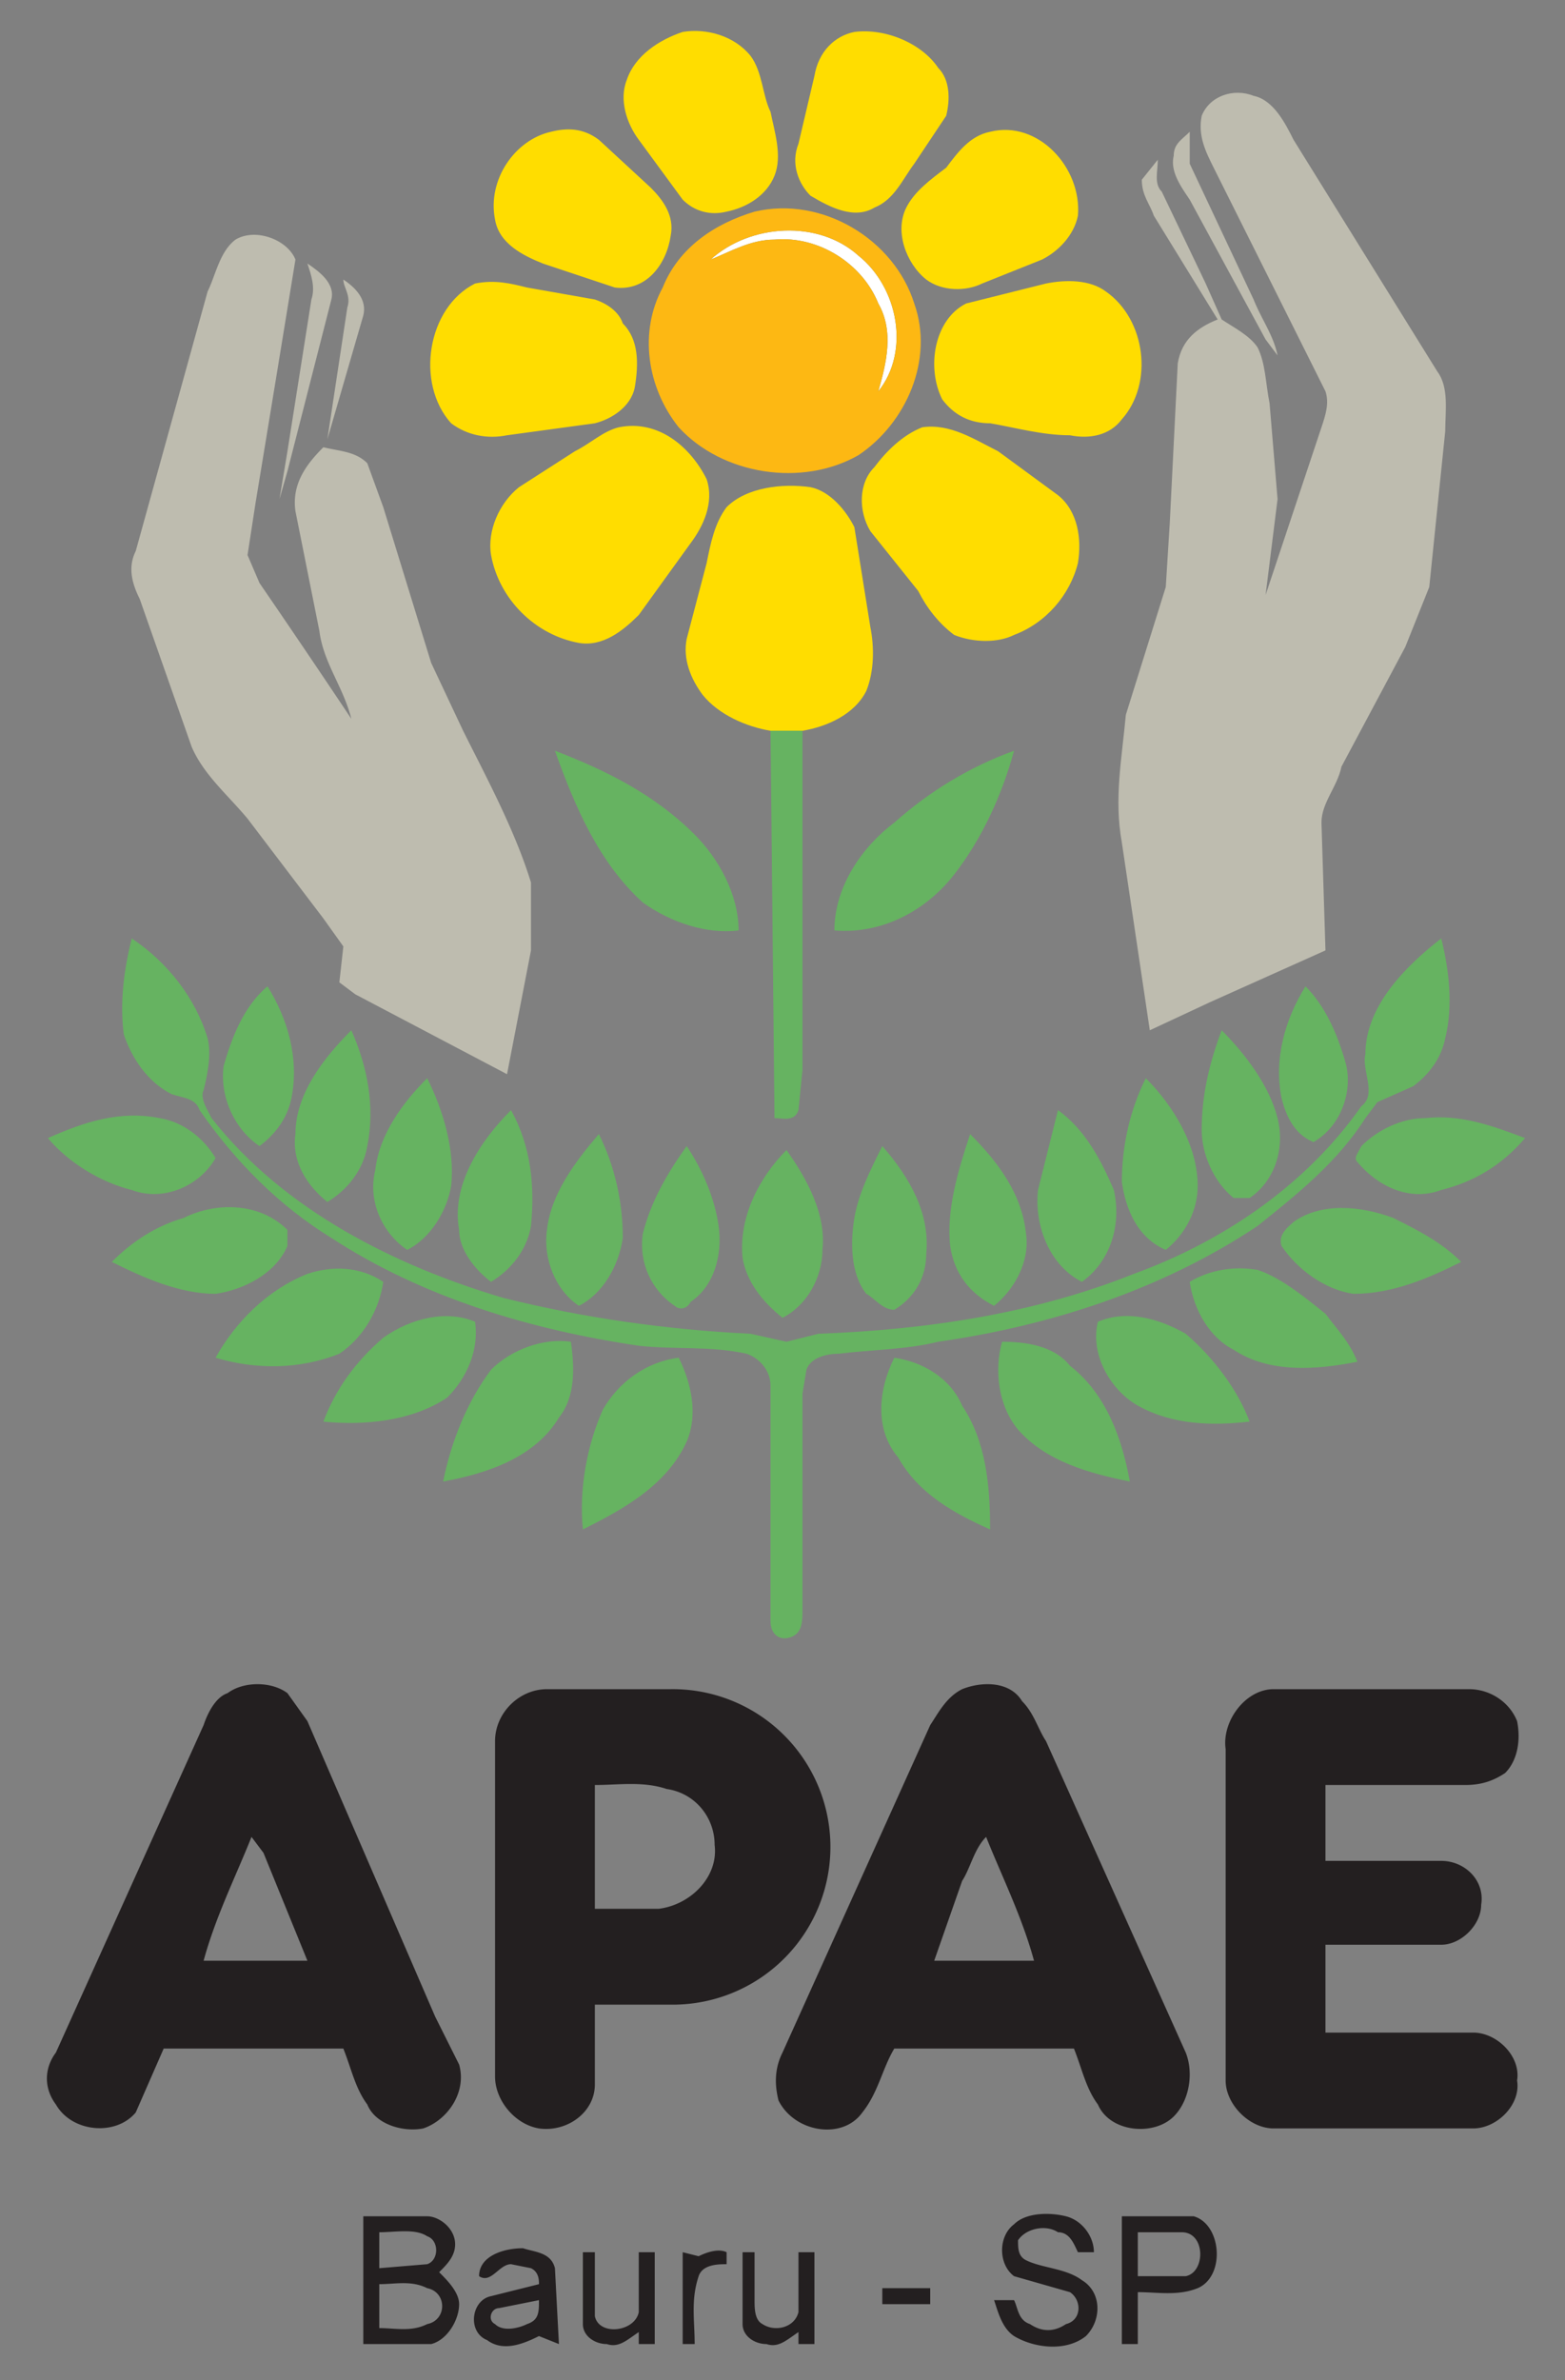
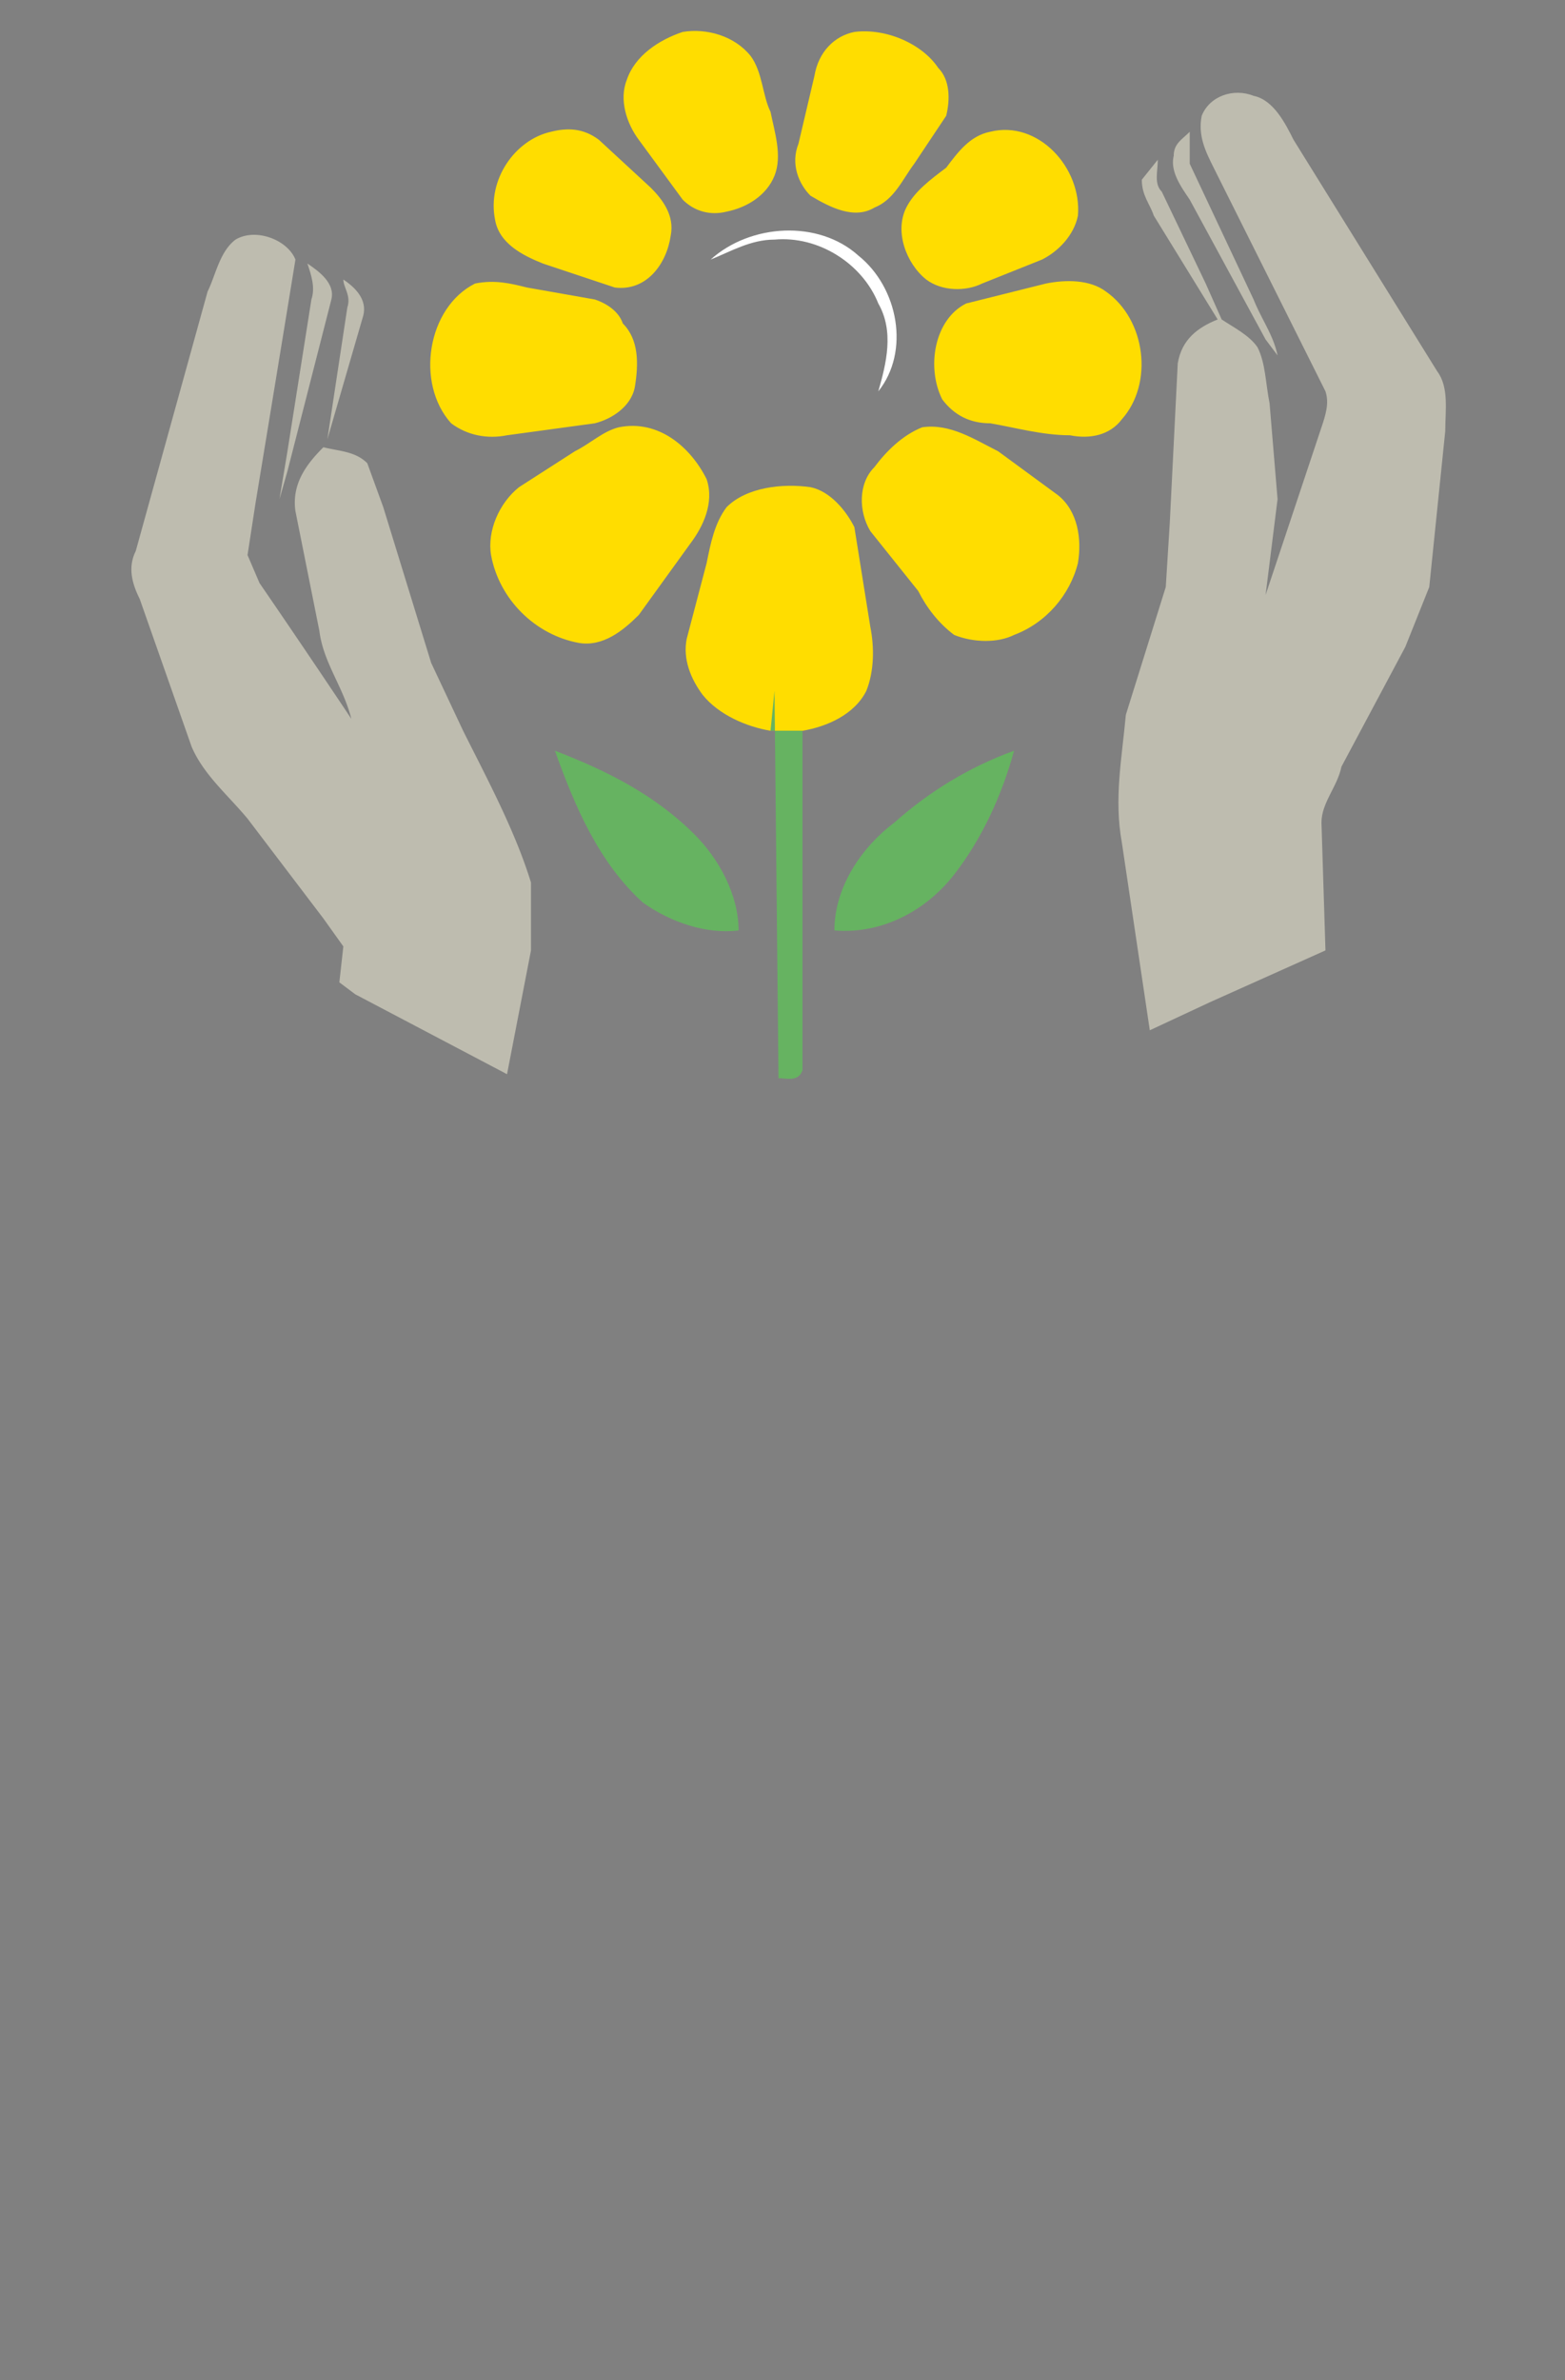
<svg xmlns="http://www.w3.org/2000/svg" viewBox="0 0 392 596">
  <rect x="0" y="0" width="392" height="596" fill="#808080" stroke="none" />
  <path fill="#fff" d="M178 65c10-9 27-10 37-1 10 8 13 24 5 34 2-7 4-15 0-22-4-10-15-17-26-16-6 0-11 3-16 5z" />
  <g fill="#fd0">
    <path d="M171 8c6-1 13 1 17 6 3 4 3 10 5 14 1 5 3 11 1 16s-7 8-12 9c-4 1-8 0-11-3l-11-15c-3-4-5-10-3-15 2-6 8-10 14-12zM214 8c8-1 17 3 21 9 3 3 3 8 2 12l-8 12c-3 4-5 9-10 11-5 3-11 0-16-3-3-3-5-8-3-13l4-17c1-6 5-10 10-11zM138 33c4-1 8-1 12 2l13 12c3 3 6 7 5 12-1 7-6 14-14 13l-18-6c-5-2-11-5-12-11-2-10 5-20 14-22zM248 33c12-3 23 9 22 21-1 5-5 9-9 11l-15 6c-4 2-10 2-14-1-5-4-8-12-5-18 2-4 6-7 10-10 3-4 6-8 11-9zM119 71c5-1 9 0 13 1l17 3c3 1 6 3 7 6 4 4 4 10 3 16-1 5-6 8-10 9l-22 3c-5 1-10 0-14-3-9-10-6-29 6-35zM262 71c5-1 11-1 15 2 10 7 12 23 4 32-3 4-8 5-13 4-7 0-14-2-20-3-5 0-9-2-12-6-4-8-2-20 6-24l20-5zM155 107c10-2 18 5 22 13 2 6-1 12-4 16l-13 18c-4 4-9 8-15 7-11-2-20-11-22-22-1-6 2-13 7-17l14-9c4-2 7-5 11-6zM231 107c7-1 13 3 19 6l15 11c5 4 6 11 5 17-2 8-8 15-16 18-4 2-10 2-15 0-4-3-7-7-9-11l-12-15c-3-5-3-12 1-16 3-4 7-8 12-10zM182 127c5-5 14-6 21-5 5 1 9 6 11 10l4 25c1 5 1 11-1 16-3 6-10 9-16 10h-8c-6-1-13-4-17-9-3-4-5-9-4-14l5-19c1-5 2-10 5-14z" />
  </g>
  <g fill="#bebcaf">
    <path d="M301 29c2-5 8-7 13-5 5 1 8 7 10 11l36 58c3 4 2 10 2 15l-4 39-6 15-16 30c-1 5-5 9-5 14l1 32-29 13-15 7-7-47c-2-11 0-21 1-32l10-32 1-16 2-40c1-6 5-9 10-11l-16-26c-1-3-3-5-3-9l4-5c0 3-1 6 1 8l11 23 4 9c3 2 7 4 9 7 2 4 2 9 3 14l2 24-3 24 14-42c1-3 2-6 1-9l-28-56c-2-4-4-8-3-13z" />
    <path d="M294 39c0-3 2-4 4-6v8l16 34c2 5 5 9 6 14l-3-4-19-35c-2-3-5-7-4-11zM59 60c5-3 13 0 15 5a28568 28568 0 01-10 61l-2 13 3 7a3213 3213 0 0123 34c-2-8-7-14-8-22l-6-30c-1-7 3-12 7-16 4 1 8 1 11 4l4 11 12 39 8 17c6 12 13 25 17 38v17l-6 31-38-20-4-3 1-9-5-7-19-25c-5-6-11-11-14-18l-13-37c-2-4-3-8-1-12l18-65c2-4 3-10 7-13z" />
    <path d="M77 66c3 2 7 5 6 9l-11 43-2 7 2-12 6-38c1-3 0-6-1-9zM86 70c3 2 6 5 5 9l-9 31 5-33c1-3-1-5-1-7z" />
  </g>
-   <path fill="#fdb813" d="M189 53c17-4 35 7 40 23 5 14-2 30-14 38-14 8-34 5-45-7-8-10-10-24-4-35 4-10 13-16 23-19m-11 12c5-2 10-5 16-5 11-1 22 6 26 16 4 7 2 15 0 22 8-10 5-26-5-34-10-9-27-8-37 1z" />
  <g fill="#66b361">
-     <path d="M193 183h8v85l-1 10c-1 3-4 2-6 2l-1-97zM139 188c13 5 25 11 35 21 6 6 11 15 11 24-8 1-17-2-24-7-11-10-17-24-22-38zM224 206c9-8 19-14 30-18-3 11-8 22-15 31s-18 15-30 14c0-11 7-21 15-27z" />
-     <path d="M342 264c0-12 10-22 19-29 2 8 3 17 1 25-1 5-4 9-8 12l-9 4-3 4c-7 11-17 19-27 27-24 16-52 25-80 29-8 2-17 2-25 3-3 0-7 1-8 4l-1 6v54c0 3 0 6-3 7s-5-1-5-4v-59c0-4-3-7-6-8-9-2-18-1-27-2-27-4-54-12-77-27-13-8-24-19-33-32-1-3-4-3-7-4-6-3-10-9-12-15-1-8 0-16 2-24 9 6 16 15 19 25 1 4 0 9-1 13-1 2 1 5 2 7 18 23 46 37 73 45 20 5 41 8 62 9l9 2 8-2c27-1 54-5 79-15 22-8 43-22 57-42 4-3 0-9 1-13z" />
-     <path d="M56 267c2-7 5-15 11-20 5 8 8 18 6 28-1 5-4 9-8 12-6-4-10-12-9-20zM327 247c5 5 8 12 10 19s-1 16-8 20c-5-2-7-7-8-11-2-10 1-20 6-28zM74 284c0-10 7-19 14-26 4 9 6 19 4 29-1 6-5 11-10 14-5-4-9-10-8-17zM306 258c6 6 12 14 14 22s-1 16-7 20h-4c-5-4-8-11-8-17 0-9 2-17 5-25zM94 293c1-9 7-17 13-23 4 8 7 18 6 27-1 6-5 13-11 16-6-4-10-12-8-20zM281 296c0-9 2-18 6-26 7 7 13 17 13 27 0 6-3 12-8 16-7-3-10-10-11-17zM265 278c7 5 11 13 14 20 2 9-1 18-8 23-8-4-12-14-11-23l5-20zM115 308c-2-11 5-22 13-30 5 9 6 19 5 29-1 6-5 11-10 14-4-3-8-8-8-13zM12 285c9-4 18-7 28-5 6 1 11 5 14 10-4 7-13 11-21 8-8-2-16-7-21-13zM341 287c4-4 10-7 16-7 9-1 17 2 25 5-6 7-13 11-21 13-8 3-16-1-21-7-1-1 0-2 1-4zM243 284c7 7 13 15 14 25 1 7-3 14-8 18-6-3-10-8-11-15-1-9 2-19 5-28zM137 308c1-9 7-17 13-24 4 8 6 17 6 26-1 7-5 14-11 17-6-4-9-12-8-19zM172 287c4 6 7 13 8 20s-1 15-7 19c-1 2-3 2-4 1-6-4-9-11-8-18 2-8 6-15 11-22zM221 287c7 8 12 17 11 27 0 6-3 11-8 14-3 0-5-3-7-4-4-5-4-13-3-19s4-12 7-18zM186 315c-1-10 4-20 11-27 5 7 10 16 9 25 0 7-4 14-10 17-5-4-9-9-10-15zM46 305c8-4 19-4 26 3v4c-3 7-11 11-18 12-9 0-18-4-26-8 5-5 11-9 18-11zM324 306c7-5 17-4 25-1 6 3 12 6 17 11-8 4-17 8-27 8-7-1-14-6-18-12-1-3 2-5 3-6zM77 319c6-2 13-2 19 2-1 7-5 14-11 18-10 4-21 4-31 1 5-9 13-17 23-21zM298 321c5-3 11-4 17-3 6 2 12 7 17 11 3 4 6 7 8 12-10 2-22 3-31-3-6-3-10-10-11-17zM96 335c7-5 16-7 23-4 1 7-2 14-7 19-9 6-21 7-31 6 3-8 8-15 15-21zM275 331c7-3 15-1 22 3 7 6 13 14 16 22-9 1-19 1-28-4-7-4-12-13-10-21zM123 343c5-5 13-8 20-7 1 7 1 14-3 19-6 10-18 14-29 16 2-10 6-20 12-28zM251 336c6 0 13 1 17 6 9 7 13 18 15 29-10-2-21-5-28-13-5-6-6-15-4-22zM151 353c4-7 11-12 19-13 3 6 5 14 2 21-5 11-16 17-26 22-1-10 1-21 5-30zM224 340c7 1 14 5 17 12 6 9 7 20 7 31-9-4-18-9-23-18-6-7-5-17-1-25z" />
+     <path d="M193 183h8v85c-1 3-4 2-6 2l-1-97zM139 188c13 5 25 11 35 21 6 6 11 15 11 24-8 1-17-2-24-7-11-10-17-24-22-38zM224 206c9-8 19-14 30-18-3 11-8 22-15 31s-18 15-30 14c0-11 7-21 15-27z" />
  </g>
  <g fill="#231f20">
-     <path d="M57 424c4-3 11-3 15 0l5 7 32 74 6 12c2 7-3 14-9 16-5 1-12-1-14-6-3-4-4-9-6-14H41l-7 16c-5 6-16 5-20-2-3-4-3-9 0-13l37-82c1-3 3-7 6-8m6 36c-4 10-9 20-12 31h26l-11-27-3-4zM241 423c5-2 12-2 15 3 3 3 4 7 6 10l35 78c2 5 1 12-3 16-5 5-16 4-19-3-3-4-4-9-6-14h-45c-3 5-4 11-8 16-5 7-17 5-21-3-1-4-1-8 1-12l37-82c2-3 4-7 8-9m0 48l-7 20h25c-3-11-8-21-12-31-3 3-4 8-6 11zM124 436c0-7 6-13 13-13h31a39 39 0 011 79h-20v20c0 7-7 12-14 11-6-1-11-7-11-13v-84m25 11v31h16c8-1 15-8 14-16 0-7-5-13-12-14-6-2-12-1-18-1zM307 438c-1-7 5-15 12-15h49c5 0 10 3 12 8 1 5 0 10-3 13-3 2-6 3-10 3h-35v19h29c6 0 11 5 10 11 0 5-5 10-10 10h-29v22h37c6 0 12 6 11 12 1 6-5 12-11 12h-50c-6 0-12-6-12-12v-83zM254 557c3-3 9-3 13-2s7 5 7 9h-4c-1-2-2-5-5-5-3-2-8-1-10 2 0 2 0 4 2 5 4 2 10 2 14 5 5 3 5 10 1 14-5 4-13 3-18 0-3-2-4-6-5-9h5c1 2 1 5 4 6 3 2 6 2 9 0 4-1 4-6 1-8l-14-4c-4-3-4-10 0-13zM91 555h16c3 0 7 3 7 7 0 3-2 5-4 7 2 2 5 5 5 8 0 4-3 9-7 10H91v-32m4 4v9l12-1c3-1 3-6 0-7-3-2-8-1-12-1m0 13v11c4 0 8 1 12-1 5-1 5-8 0-9-4-2-8-1-12-1zM281 555h18c7 2 8 15 1 18-5 2-10 1-15 1v13h-4v-32m4 4v11h12c5-1 5-11-1-11h-11zM120 570c0-5 6-7 11-7 3 1 7 1 8 5l1 19-5-2c-4 2-9 4-13 1-5-2-4-10 1-11l12-3c0-1 0-3-2-4l-5-1c-3 0-5 5-8 3m5 8c-2 0-3 3-1 4 2 2 6 1 8 0 3-1 3-3 3-6l-10 2zM175 565c2-1 5-2 7-1v3c-2 0-6 0-7 3-2 6-1 11-1 17h-3v-23l4 1zM146 564h3v16c1 5 10 4 11-1v-15h4v23h-4v-3c-3 2-5 4-8 3-3 0-6-2-6-5v-18zM186 564h3v12c0 2 0 5 2 6 3 2 8 1 9-3v-15h4v23h-4v-3c-3 2-5 4-8 3-3 0-6-2-6-5v-18zM221 573h12v4h-12v-4z" />
-   </g>
+     </g>
</svg>